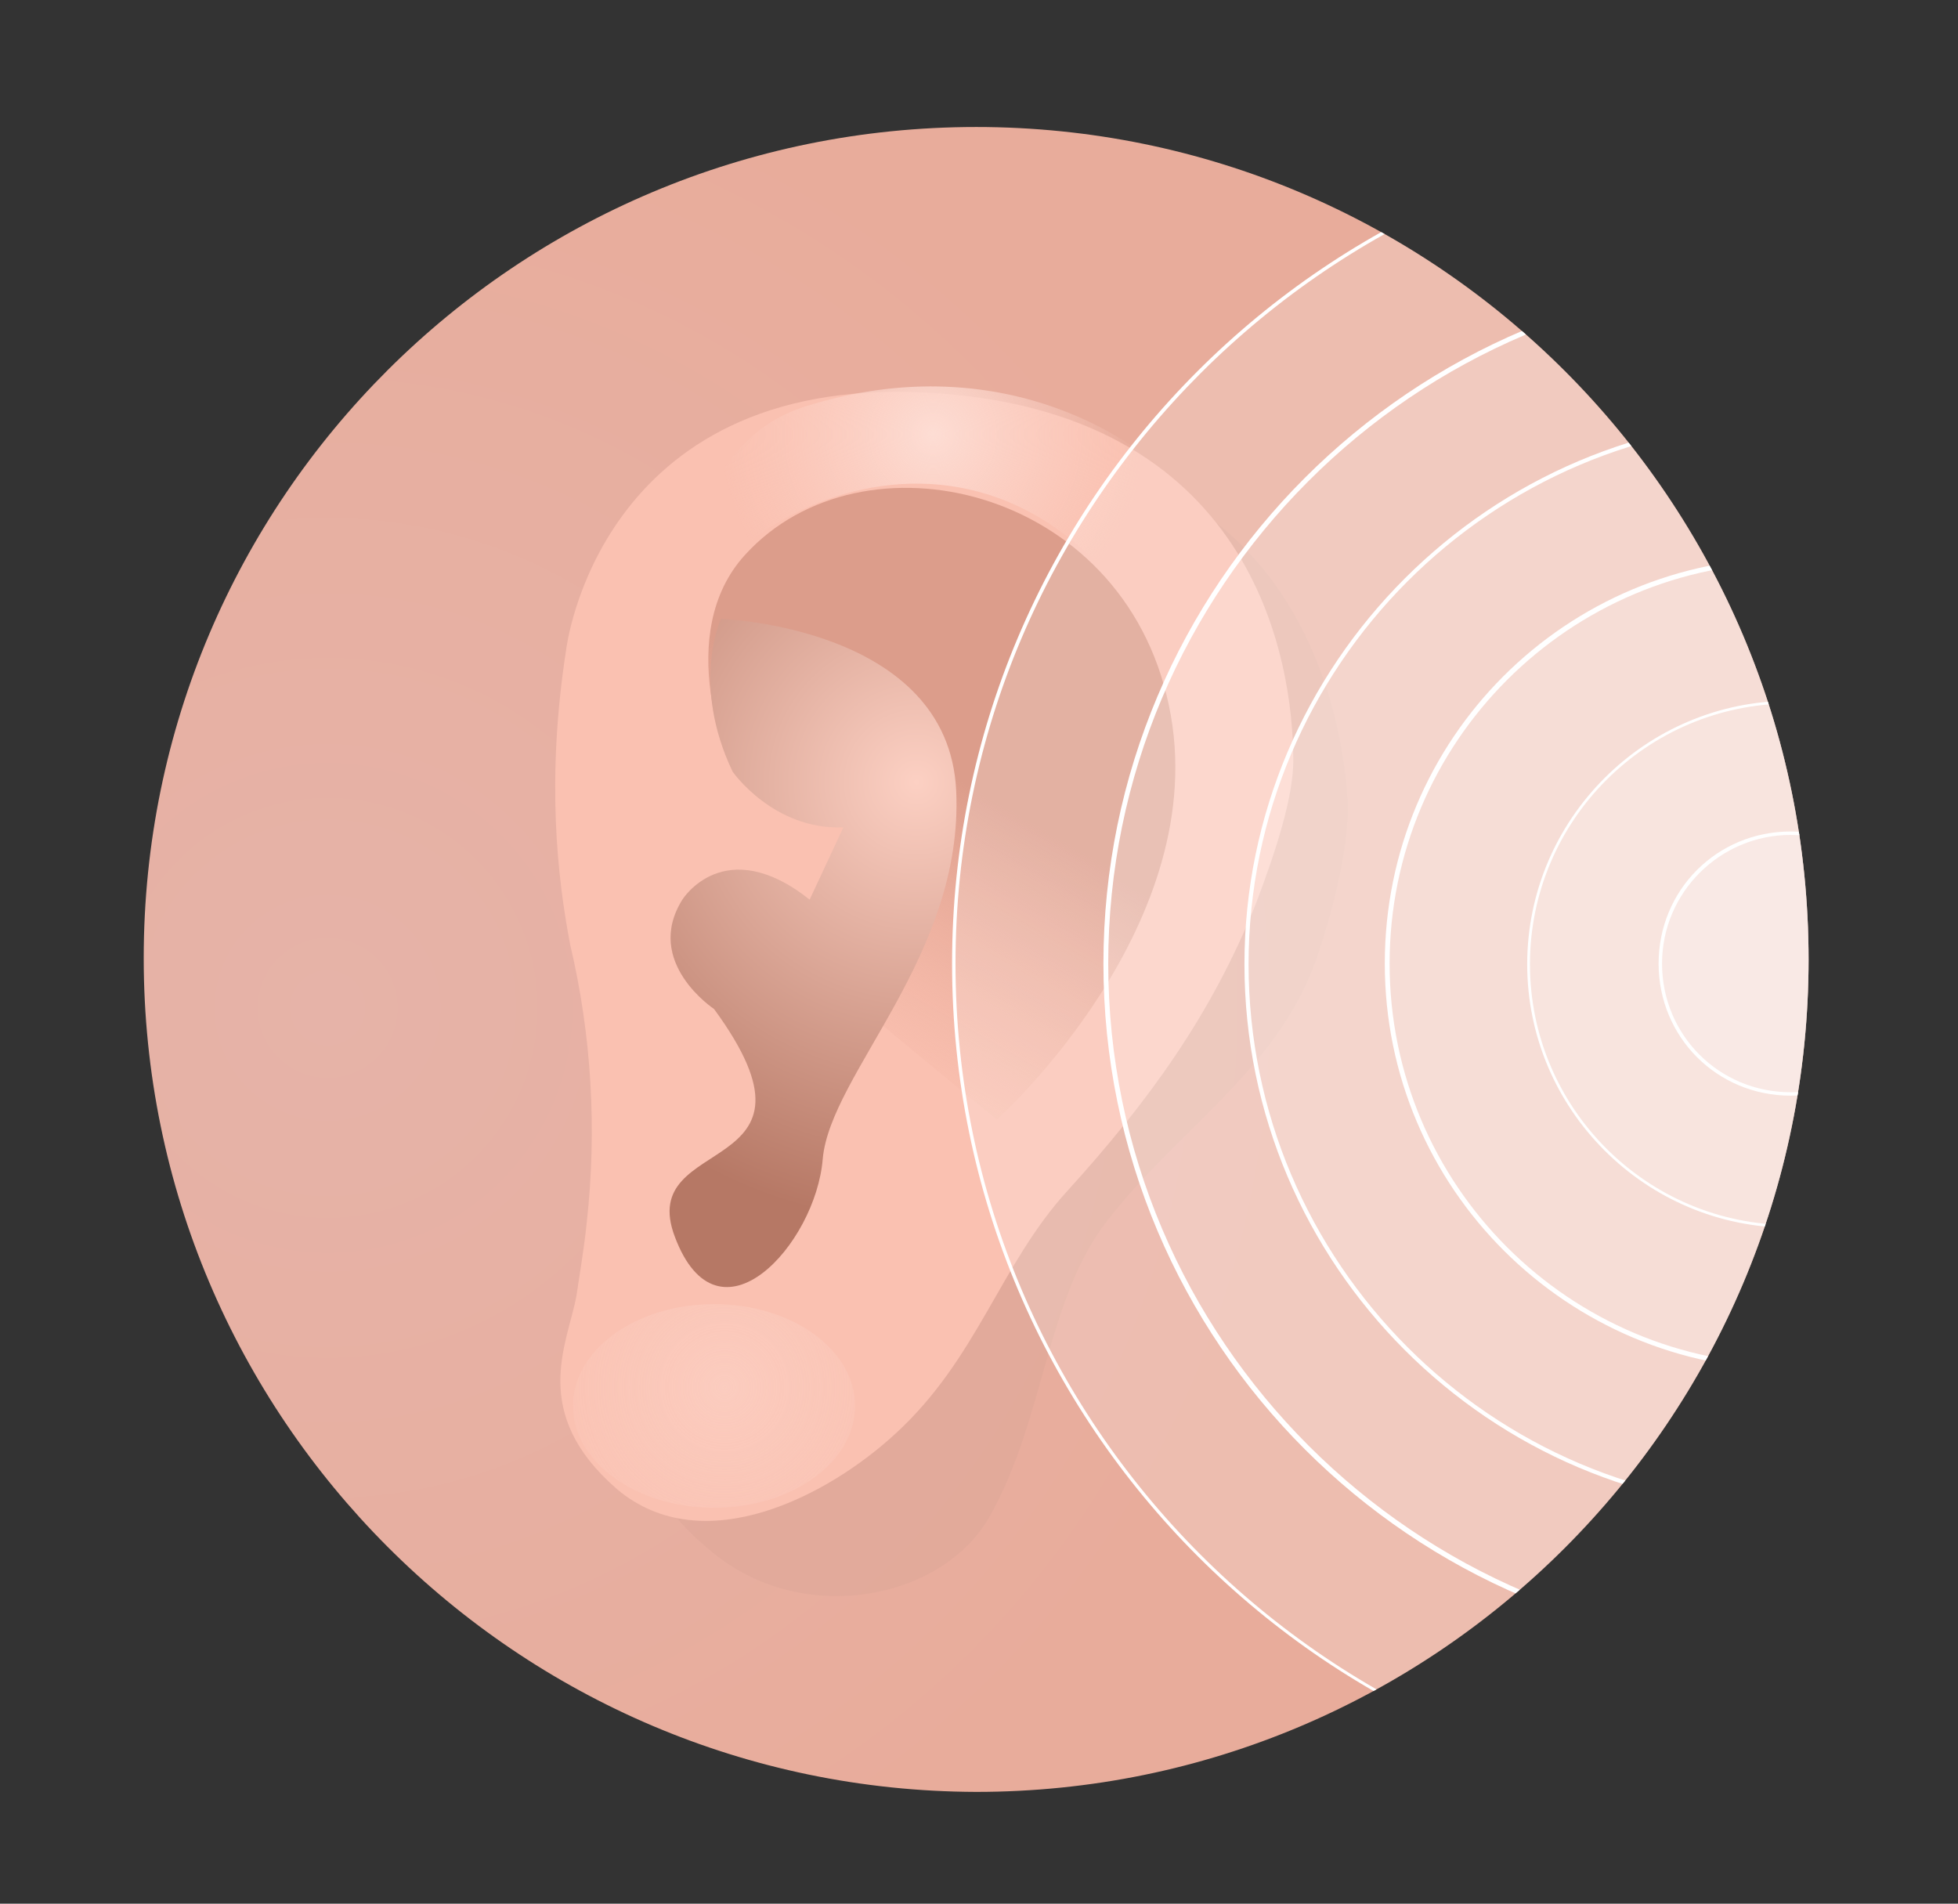
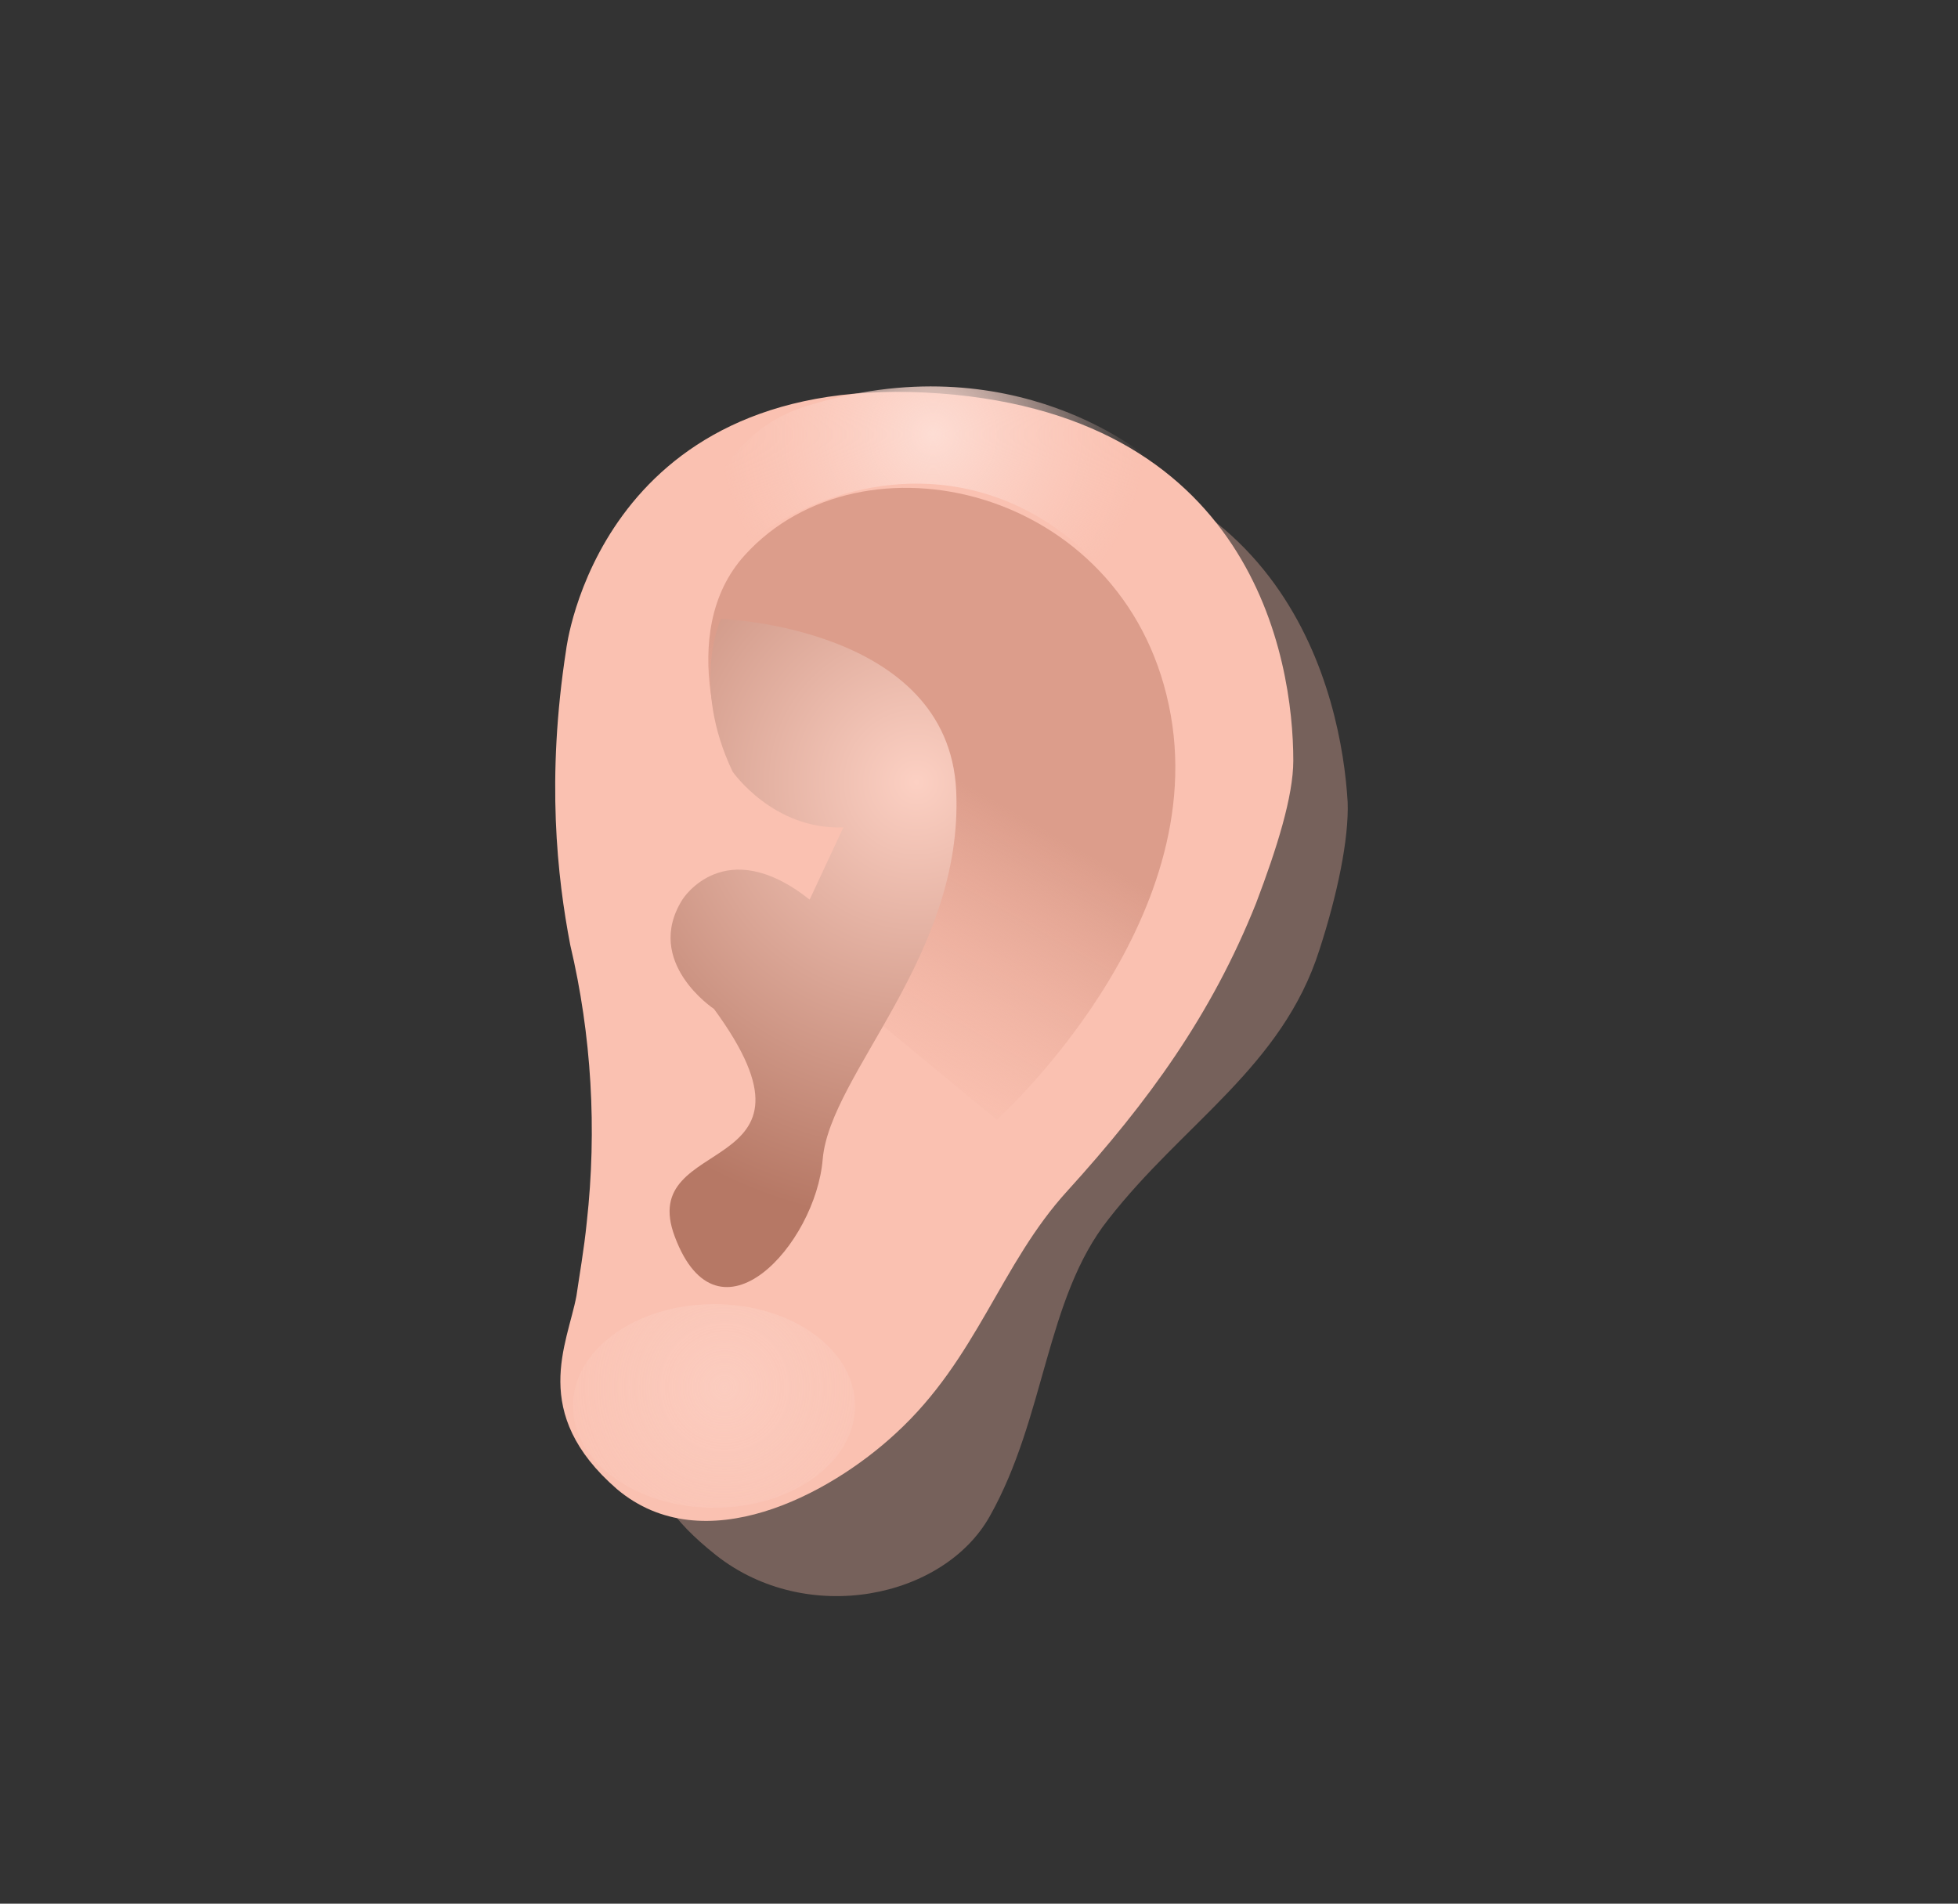
<svg xmlns="http://www.w3.org/2000/svg" id="Layer_1" viewBox="0 0 284.61 276.71">
  <rect x="0" y="0" width="284.61" height="276.71" fill="#333333" stroke="none" />
  <defs>
    <style>.cls-1{fill:none;}.cls-2{fill:url(#linear-gradient);}.cls-3{clip-path:url(#clippath);}.cls-4{fill:#fac1b1;}.cls-5,.cls-6{fill:#fff;}.cls-6{opacity:.2;}.cls-6,.cls-7,.cls-8{isolation:isolate;}.cls-7{fill:#d9a596;}.cls-7,.cls-8{opacity:.4;}.cls-9{fill:url(#radial-gradient-3);}.cls-10{fill:url(#radial-gradient-2);}.cls-11{fill:url(#radial-gradient);}.cls-8{fill:url(#radial-gradient-4);}</style>
    <radialGradient id="radial-gradient" cx="47.62" cy="-121.17" fx="47.62" fy="-121.17" r="142.43" gradientTransform="translate(0 25.33) scale(1 -1)" gradientUnits="userSpaceOnUse">
      <stop offset="0" stop-color="#e6b3a8" />
      <stop offset="1" stop-color="#e8ac9b" />
    </radialGradient>
    <linearGradient id="linear-gradient" x1="134.92" y1="-85.51" x2="113.18" y2="-123.27" gradientTransform="translate(0 25.33) scale(1 -1)" gradientUnits="userSpaceOnUse">
      <stop offset="0" stop-color="#dc9d8b" />
      <stop offset="1" stop-color="#ebab99" stop-opacity="0" />
    </linearGradient>
    <radialGradient id="radial-gradient-2" cx="133.22" cy="-88.36" fx="133.22" fy="-88.36" r="63.94" gradientTransform="translate(0 25.33) scale(1 -1)" gradientUnits="userSpaceOnUse">
      <stop offset="0" stop-color="#fcd0c3" />
      <stop offset="1" stop-color="#b67865" />
    </radialGradient>
    <radialGradient id="radial-gradient-3" cx="135.63" cy="-37.8" fx="135.63" fy="-37.8" r="30.82" gradientTransform="translate(0 25.33) scale(1 -1)" gradientUnits="userSpaceOnUse">
      <stop offset="0" stop-color="#fdddd4" />
      <stop offset="1" stop-color="#fccfc3" stop-opacity="0" />
    </radialGradient>
    <radialGradient id="radial-gradient-4" cx="105.31" cy="-176.31" fx="105.31" fy="-176.31" r="37.64" gradientTransform="translate(0 25.33) scale(1 -1)" gradientUnits="userSpaceOnUse">
      <stop offset="0" stop-color="#fdddd4" />
      <stop offset="1" stop-color="#fccfc3" stop-opacity="0" />
    </radialGradient>
    <clipPath id="clippath">
-       <path class="cls-1" d="m141.89,18.46h0c66.8,0,121,54.2,121,121h0c0,66.8-54.2,121-121,121h0c-66.8-.2-121-54.4-121-121.2h0c0-66.8,54.2-120.8,121-120.8Z" />
-     </clipPath>
+       </clipPath>
  </defs>
-   <path class="cls-11" d="m141.89,18.46h0c66.8,0,121,54.2,121,121h0c0,66.8-54.2,121-121,121h0c-66.8-.2-121-54.4-121-121.2h0c0-66.8,54.2-120.8,121-120.8Z" />
  <path class="cls-7" d="m89.19,106.36s2.2-41.1,50.1-41.6c47.9-.4,55.7,36.6,56.6,51.8.2,5.4-1.5,13.5-4.1,21.5-5.4,17-19.8,25.2-30.7,39.2-9.1,11.5-9.1,28.7-17.2,43.1-6.7,12-26.6,16.1-39.8,5.7-13.5-10.7-8.5-16.3-7.6-23.7.4-3,.7-7,.9-11.1.9-13.9-1.1-27.9-4.8-41.3-2.9-9.4-5.1-24-3.4-43.6h0Z" />
  <path class="cls-4" d="m82.29,94.46s4.6-39.8,52.2-37.4,53.5,38.7,53.5,53.5c0,5.2-2.4,12.8-5.4,20.7-6.5,16.3-15.7,28.9-27.4,41.8-9.8,10.7-13.1,24.4-25,35.3-9.6,8.9-27.9,18.7-40.5,8.1-12.8-11.1-7.2-21.1-5.9-28.1.4-2.8,1.1-6.7,1.5-10.7,1.5-13.5.7-27.2-2.4-40.3-1.9-9.9-3.5-24.2-.6-42.9h0Z" />
  <path class="cls-2" d="m144.89,162.76s31.8-28.5,25-60.3c-6.7-31.8-44.6-40.5-61.6-21.8-5.2,5.7-5.9,13.3-5,20,1.5,11.3,11.5,20,23.1,19.2h.2c10.2-.9-6.3,22.6-6.3,22.6" />
  <path class="cls-10" d="m117.69,130.76c-12.4-9.8-18.5,0-18.5,0-5.7,9.1,4.6,15.9,4.6,15.9,18.3,25-11.5,17.8-5.7,33.1,6.3,16.8,20.5,1.1,21.5-11.3,1.1-12.4,20.5-29.6,19.4-53.5s-34.2-25-34.2-25c0,0-4.4,9.4,1.7,22.2,0,0,5.9,8.5,16.1,8.1" />
  <path class="cls-9" d="m98.99,91.56c5.9-18.7,51.1-40.9,73.3,10.2l-5.2-35s-19.6-17.4-50.3-7.6c-18.6,6.1-17.8,32.4-17.8,32.4h0Z" />
  <ellipse class="cls-8" cx="103.79" cy="204.36" rx="20.5" ry="14.8" />
  <g class="cls-3">
-     <circle class="cls-6" cx="260.29" cy="140.16" r="121.7" />
-     <path class="cls-5" d="m260.29,261.96c-67.2,0-121.9-54.6-121.9-121.9s54.6-121.8,121.9-121.8,121.9,54.6,121.9,121.9-54.7,121.8-121.9,121.8Zm0-243.3c-66.8,0-121.4,54.4-121.4,121.4s54.4,121.5,121.4,121.5,121.4-54.4,121.4-121.4-54.6-121.5-121.4-121.5h0Z" />
    <circle class="cls-6" cx="260.29" cy="140.16" r="99.7" />
    <path class="cls-5" d="m260.29,239.96c-55.1,0-99.9-44.8-99.9-99.9s44.8-99.9,99.9-99.9,99.9,44.8,99.9,99.9-44.9,99.9-99.9,99.9Zm0-199.1c-54.8,0-99.2,44.6-99.2,99.2s44.6,99.2,99.2,99.2,99.2-44.6,99.2-99.2-44.6-99.2-99.2-99.2Z" />
    <circle class="cls-6" cx="260.29" cy="140.16" r="79.2" />
    <path class="cls-5" d="m260.29,219.56c-43.7,0-79.4-35.7-79.4-79.4s35.7-79.4,79.4-79.4,79.4,35.7,79.4,79.4-35.7,79.4-79.4,79.4Zm0-158.2c-43.5,0-78.8,35.5-78.8,78.8s35.3,78.8,78.8,78.8,78.8-35.5,78.8-78.8-35.3-78.8-78.8-78.8Z" />
    <circle class="cls-6" cx="260.29" cy="140.16" r="58.5" />
    <path class="cls-5" d="m260.29,199.06c-32.4,0-59-26.3-59-59s26.3-59,59-59,58.8,26.6,58.8,59-26.4,59-58.8,59Zm0-117.3c-32.2,0-58.3,26.1-58.3,58.3s26.1,58.3,58.3,58.3,58.3-26.1,58.3-58.3-26.1-58.3-58.3-58.3Z" />
    <circle class="cls-6" cx="260.29" cy="140.16" r="38.1" />
    <path class="cls-5" d="m260.29,178.46c-21.1,0-38.3-17.2-38.3-38.3s17.2-38.3,38.3-38.3,38.3,17.2,38.3,38.3-17.2,38.3-38.3,38.3Zm0-76.2c-20.9,0-37.9,17-37.9,37.9s17,37.9,37.9,37.9,37.9-17,37.9-37.9-17-37.9-37.9-37.9Z" />
-     <circle class="cls-6" cx="260.29" cy="140.16" r="18.9" />
    <path class="cls-5" d="m260.29,159.26c-10.7,0-19.2-8.5-19.2-19.2s8.5-19.2,19.2-19.2,19.2,8.5,19.2,19.2-8.8,19.2-19.2,19.2Zm0-37.9c-10.2,0-18.7,8.3-18.7,18.7s8.3,18.7,18.7,18.7,18.7-8.3,18.7-18.7-8.5-18.7-18.7-18.7Z" />
  </g>
  <path class="cls-1" d="m141.89,18.46h0c66.8,0,121,54.2,121,121h0c0,66.8-54.2,121-121,121h0c-66.8-.2-121-54.4-121-121.2h0c0-66.8,54.2-120.8,121-120.8Z" />
</svg>